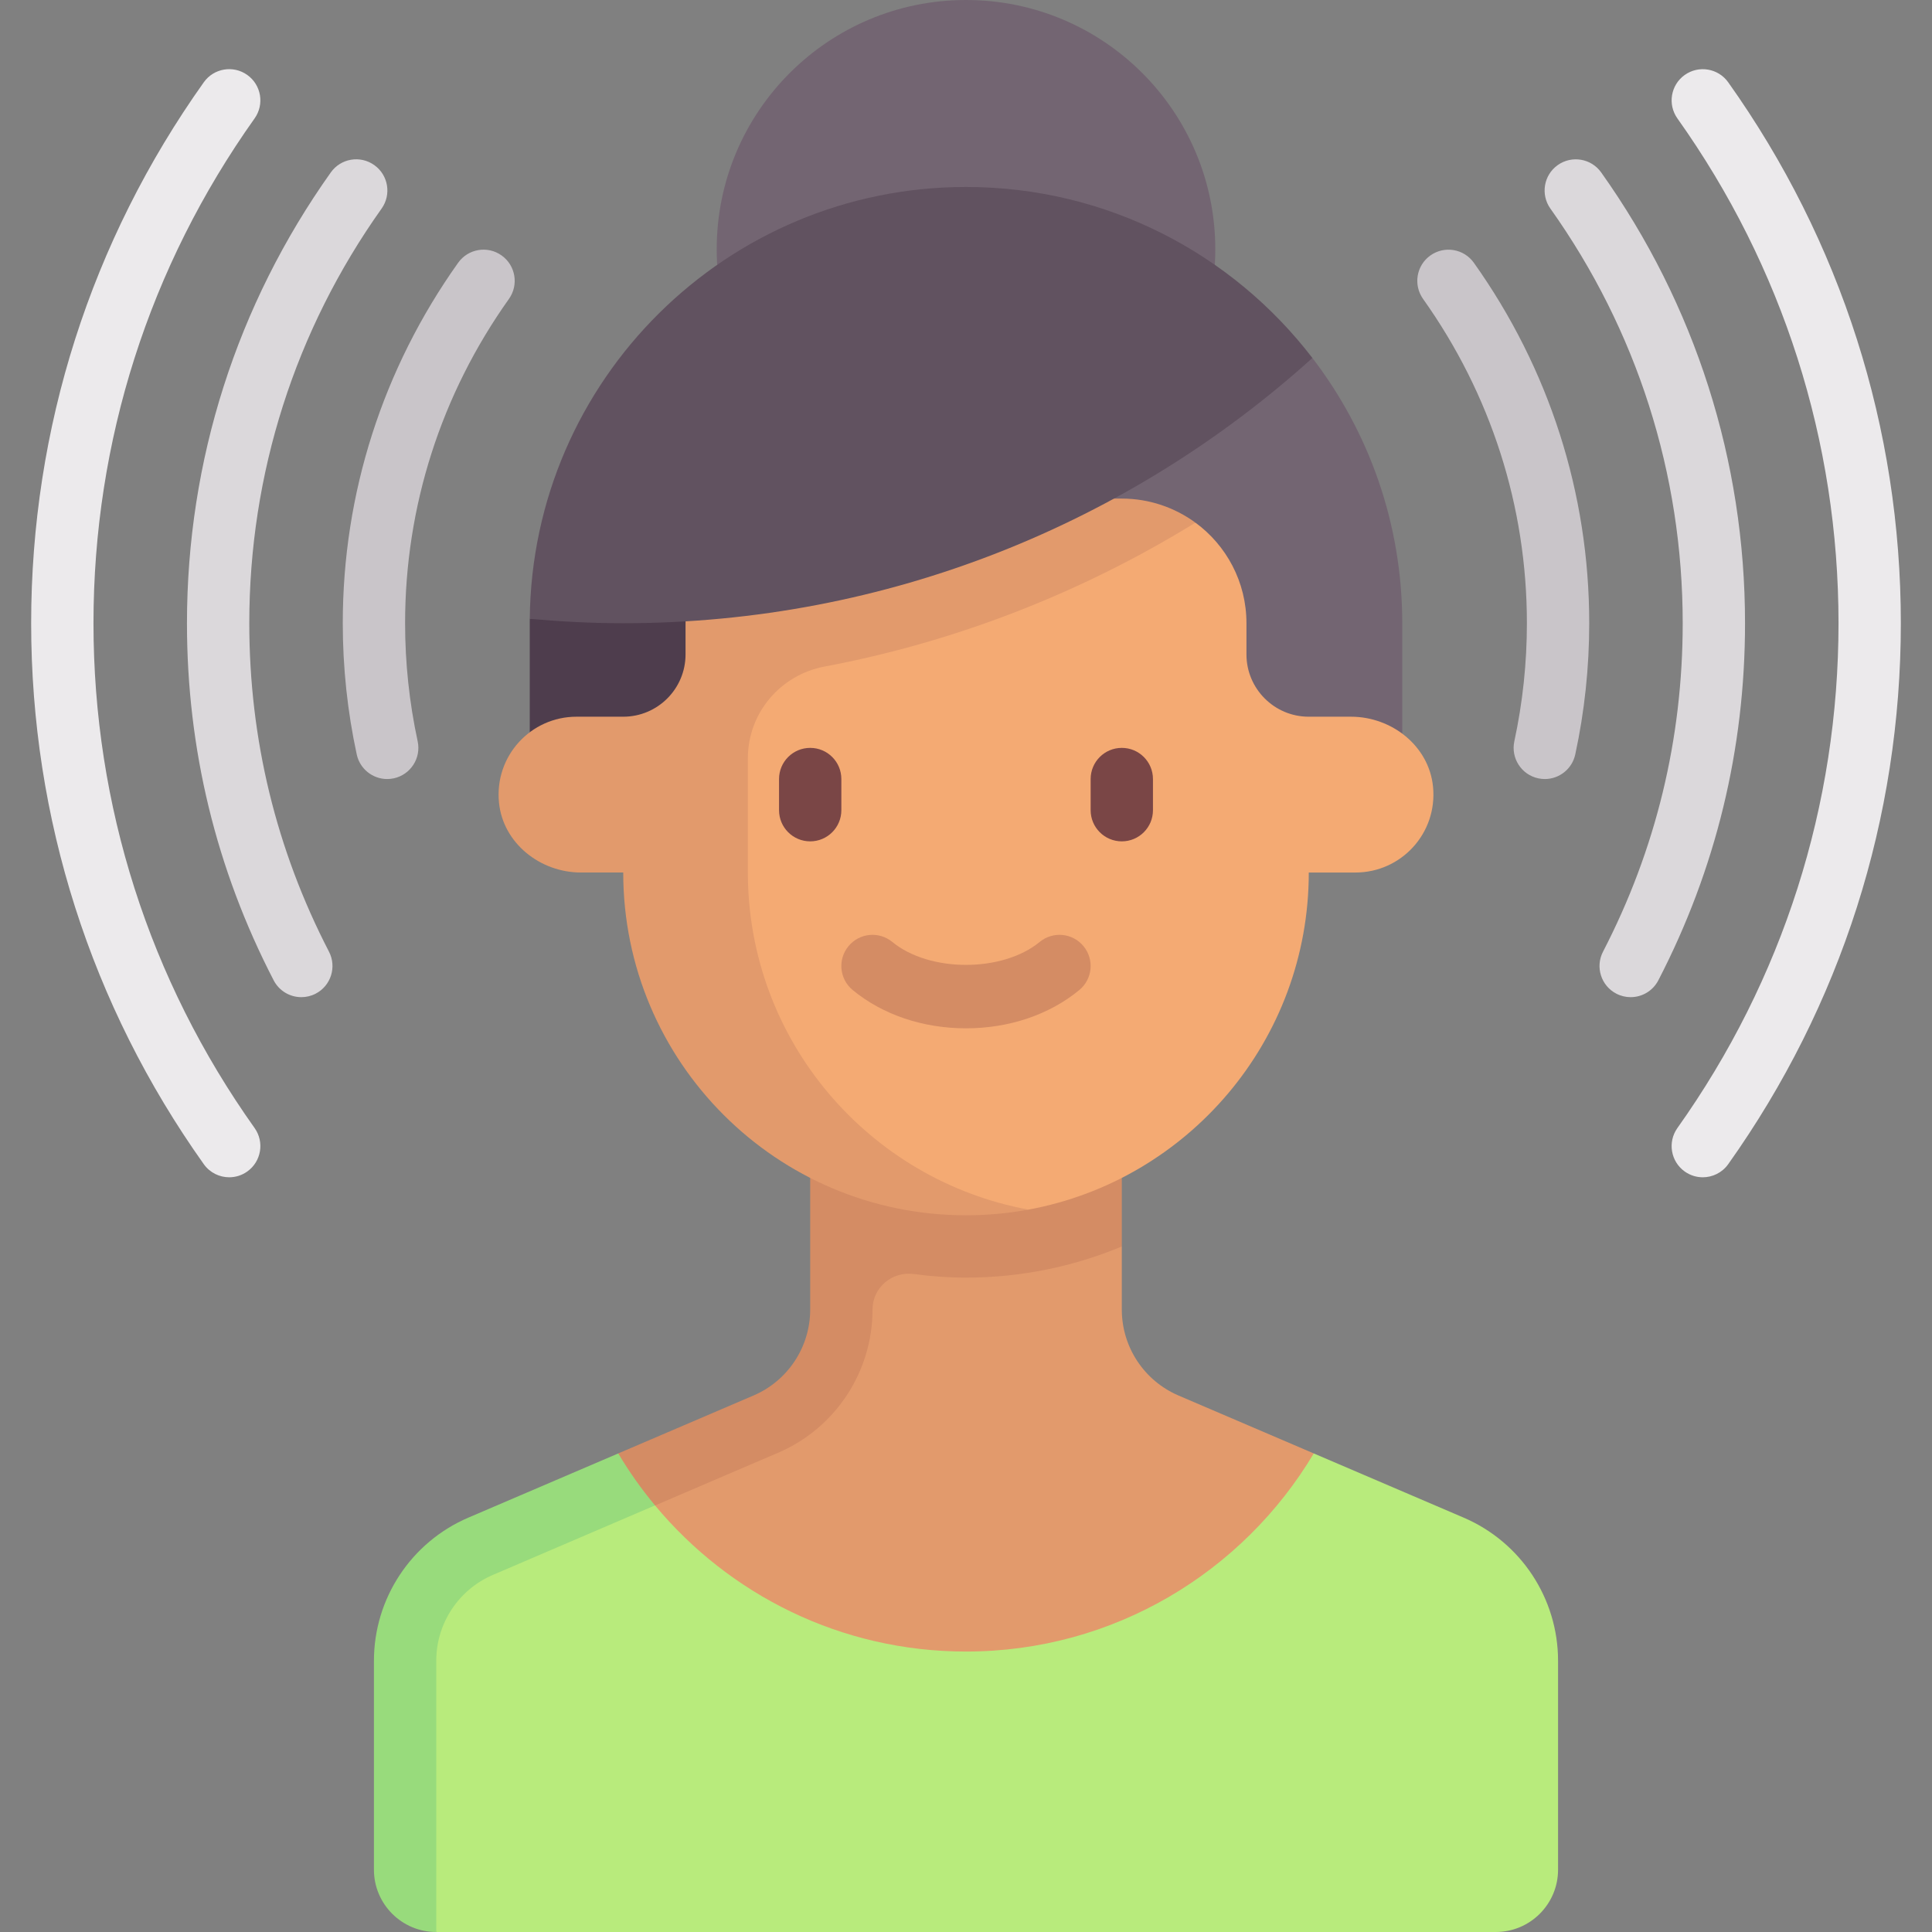
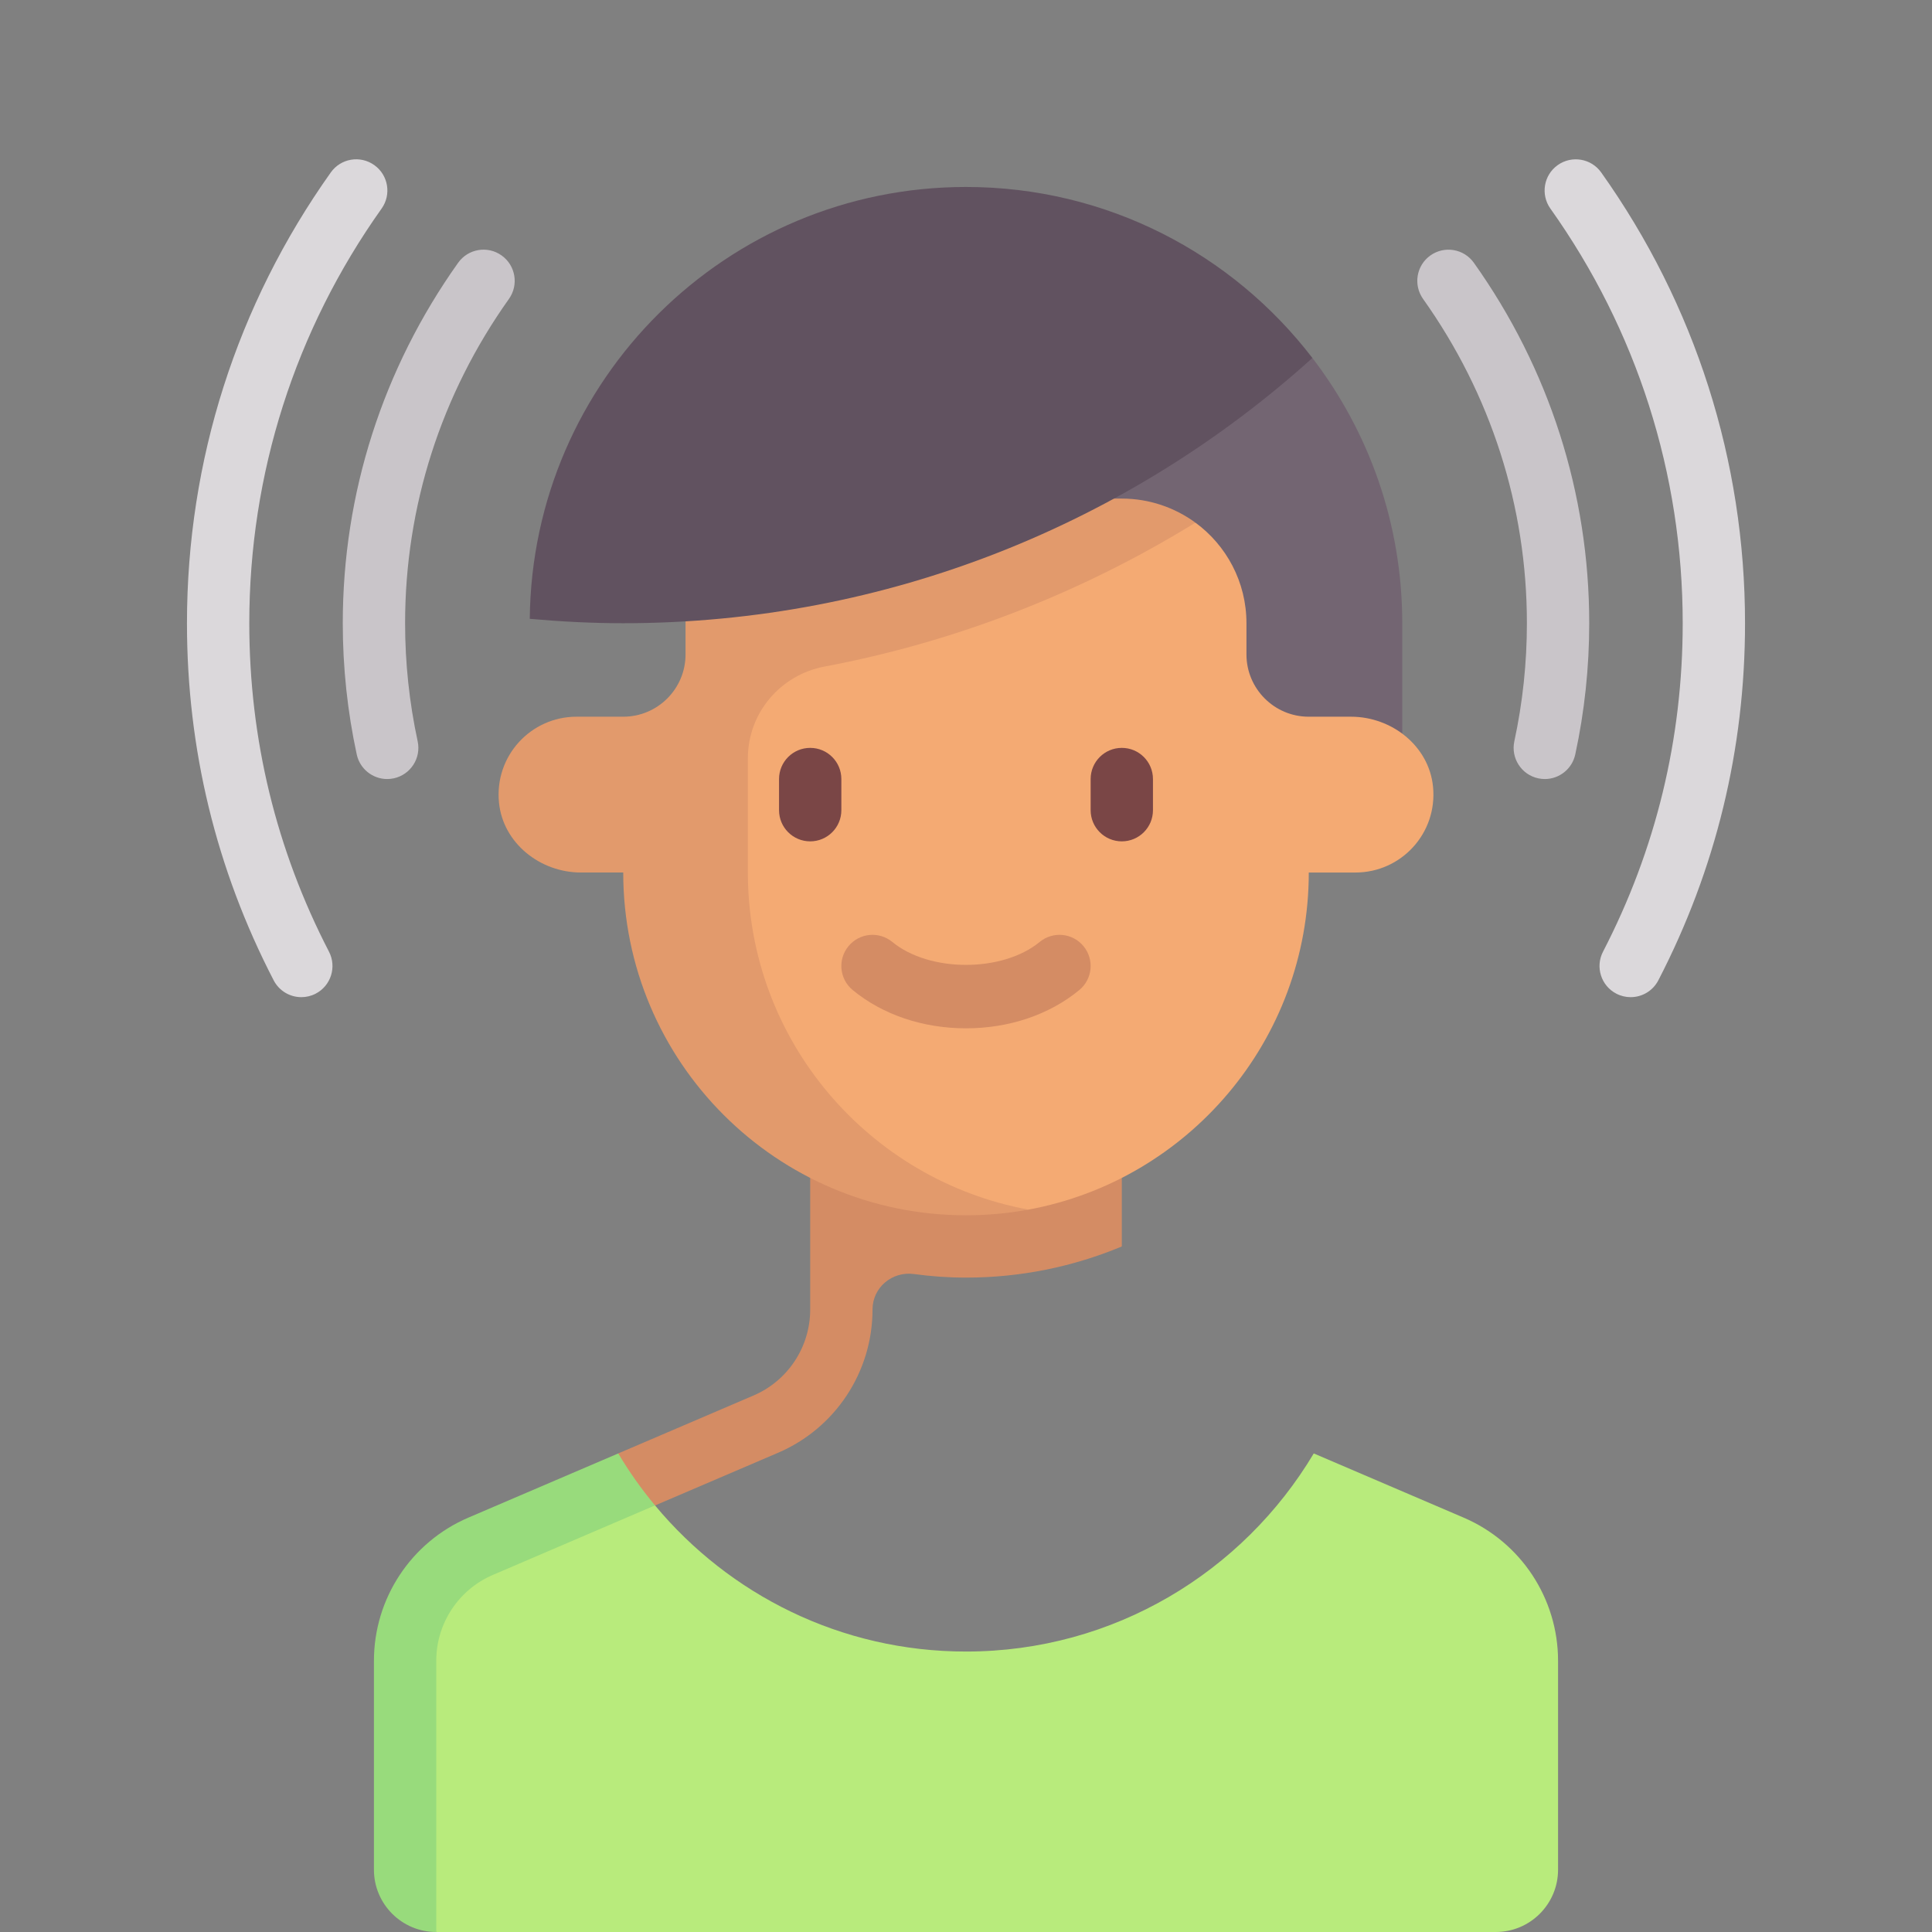
<svg xmlns="http://www.w3.org/2000/svg" id="Capa_1" enable-background="new 0 0 512 512" height="512" viewBox="0 0 512 512" width="512">
  <rect x="0" y="0" width="512" height="512" fill="#808080" stroke="none" />
  <g>
-     <path d="m348.161 385.176-35.85-15.354c-9.112-3.902-15.021-12.861-15.021-22.773v-16.723l-73.826-.978-10.425 42.353-68.09 31.602 77.864 68.416h128.036z" fill="#e29a6c" />
    <path d="m214.71 297.29v49.758c0 9.913-5.909 18.871-15.021 22.774l-35.85 15.354-1.664 18.677 44.019-18.852c15.185-6.504 25.032-21.433 25.032-37.952 0-5.854 5.195-10.203 10.996-9.414 4.507.613 9.1.946 13.778.946 14.636 0 28.577-2.951 41.29-8.255v-33.036z" fill="#d48c64" />
-     <path d="m140.393 163.993c-.004.389-.006.778-.006 1.168v41.29h54.191v-59.221z" fill="#4e3d4d" />
    <path d="m347.798 94.87-62.433 29.556v82.026h86.248v-41.29c0-26.444-8.878-50.814-23.815-70.292z" fill="#736572" />
    <g>
      <path d="m181.764 231.226v-.001z" fill="#ffd18d" />
      <path d="m379.764 208.451c-1.077-10.745-10.918-18.515-21.717-18.515h-11.208c-9.121 0-16.516-7.395-16.516-16.516v-8.258c0-10.945-5.323-20.647-13.522-26.658l-124.612 34.882-10.425 45.519c-.001 50.169 24.068 101.864 74.237 101.864 5.652 0 16.549-.208 16.549-.208 42.267-7.78 74.289-44.818 74.289-89.334h12.387c12.105-.001 21.776-10.419 20.538-22.776z" fill="#f4aa73" />
    </g>
    <path d="m198.194 231.226v-30.278c0-11.964 8.577-22.091 20.333-24.305 34.798-6.554 68.126-19.554 98.274-38.138-5.459-3.987-12.232-6.375-19.51-6.375h-82.581c-18.243 0-33.032 14.789-33.032 33.032v8.225.033c0 9.122-7.395 16.516-16.516 16.516h-12.387c-12.104 0-21.775 10.415-20.538 22.773 1.076 10.746 10.917 18.517 21.716 18.517h11.21v-.001c-.001 50.169 40.669 90.839 90.838 90.839 5.648 0 11.186-.518 16.549-1.504-42.272-7.776-74.356-44.814-74.356-89.334z" fill="#e29a6c" />
-     <circle cx="256" cy="66.065" fill="#736572" r="66.065" />
    <path d="m256 49.548c37.414 0 70.667 17.759 91.798 45.322-48.318 43.624-112.413 70.291-182.637 70.291-8.337 0-16.622-.435-24.768-1.168.634-63.307 52.15-114.445 115.607-114.445z" fill="#615260" />
    <path d="m387.869 402.181-39.708-17.006c-18.733 31.402-52.941 52.502-92.161 52.502-33.164 0-62.743-15.086-82.414-38.73l-42.371 3.234c-15.187 6.504-25.035 21.434-25.035 37.956v55.347l9.433 16.516h280.774c9.122 0 16.516-7.395 16.516-16.516v-55.347c0-16.521-9.848-31.452-25.034-37.956z" fill="#b8eb7c" />
    <path d="m130.629 417.363 42.957-18.416c-3.601-4.326-6.849-8.912-9.747-13.771l-39.707 17.006c-15.187 6.504-25.035 21.434-25.035 37.956v55.347c0 9.121 7.395 16.516 16.516 16.516v-71.871c0-9.91 5.907-18.866 15.016-22.767z" fill="#98db7c" />
    <path d="m214.71 222.968c-4.565 0-8.258-3.698-8.258-8.258v-8.258c0-4.56 3.694-8.258 8.258-8.258 4.565 0 8.258 3.698 8.258 8.258v8.258c0 4.56-3.694 8.258-8.258 8.258z" fill="#7a4646" />
    <path d="m297.29 222.968c-4.565 0-8.258-3.698-8.258-8.258v-8.258c0-4.56 3.694-8.258 8.258-8.258s8.258 3.698 8.258 8.258v8.258c0 4.56-3.693 8.258-8.258 8.258z" fill="#7a4646" />
    <path d="m256 272.516c-11.419 0-22.089-3.601-30.024-10.141-3.524-2.903-4.024-8.105-1.121-11.625 2.887-3.524 8.089-4.024 11.621-1.125 9.839 8.105 29.21 8.105 39.048 0 3.532-2.899 8.734-2.399 11.621 1.125 2.903 3.52 2.403 8.722-1.121 11.625-7.935 6.54-18.605 10.141-30.024 10.141z" fill="#d48c64" />
-     <path d="m60.75 311.992c-2.581 0-5.129-1.206-6.742-3.472-29.927-42.101-45.75-91.673-45.75-143.359s15.823-101.258 45.75-143.359c2.645-3.718 7.798-4.589 11.516-1.944 3.718 2.641 4.589 7.798 1.952 11.516-27.936 39.287-42.702 85.549-42.702 133.787s14.766 94.5 42.702 133.786c2.637 3.718 1.766 8.875-1.952 11.516-1.451 1.033-3.121 1.529-4.774 1.529z" fill="#eceaec" />
-     <path d="m451.25 311.992c-1.653 0-3.323-.496-4.774-1.528-3.718-2.641-4.589-7.798-1.952-11.516 27.935-39.286 42.702-85.548 42.702-133.786s-14.766-94.5-42.702-133.786c-2.637-3.718-1.766-8.875 1.952-11.516 3.718-2.637 8.871-1.77 11.516 1.944 29.927 42.101 45.75 91.673 45.75 143.359s-15.823 101.258-45.75 143.359c-1.613 2.264-4.161 3.47-6.742 3.47z" fill="#eceaec" />
    <path d="m432.137 264.258c-1.274 0-2.573-.294-3.79-.923-4.048-2.097-5.629-7.081-3.532-11.129 14.016-27.089 21.121-56.375 21.121-87.044 0-39.621-12.129-77.621-35.073-109.895-2.637-3.718-1.766-8.875 1.952-11.516 3.726-2.641 8.871-1.77 11.516 1.944 24.935 35.089 38.121 76.399 38.121 119.468 0 33.339-7.726 65.177-22.976 94.633-1.468 2.837-4.347 4.462-7.339 4.462z" fill="#dbd8db" />
    <path d="m79.863 264.258c-2.992 0-5.871-1.625-7.339-4.464-15.25-29.456-22.976-61.294-22.976-94.633 0-43.069 13.185-84.379 38.121-119.468 2.637-3.714 7.79-4.597 11.516-1.944 3.718 2.641 4.589 7.798 1.952 11.516-22.943 32.275-35.072 70.275-35.072 109.896 0 30.669 7.105 59.956 21.121 87.044 2.097 4.048.516 9.032-3.532 11.129-1.219.63-2.517.924-3.791.924z" fill="#dbd8db" />
    <g fill="#c9c5c9">
      <path d="m409.395 206.452c-.581 0-1.161-.06-1.75-.185-4.46-.964-7.29-5.359-6.331-9.815 2.21-10.234 3.331-20.762 3.331-31.29 0-30.911-9.516-60.633-27.524-85.952-2.637-3.718-1.766-8.875 1.952-11.516 3.726-2.637 8.871-1.774 11.516 1.944 20 28.133 30.573 61.165 30.573 95.524 0 11.698-1.242 23.399-3.702 34.774-.839 3.871-4.258 6.516-8.065 6.516z" />
      <path d="m102.605 206.452c-3.806 0-7.226-2.645-8.065-6.516-2.46-11.375-3.702-23.077-3.702-34.774 0-34.359 10.573-67.391 30.573-95.524 2.645-3.722 7.798-4.593 11.516-1.944 3.718 2.641 4.589 7.798 1.952 11.516-18.008 25.319-27.524 55.04-27.524 85.952 0 10.528 1.121 21.056 3.331 31.29.96 4.456-1.871 8.851-6.331 9.815-.589.124-1.17.185-1.75.185z" />
    </g>
  </g>
</svg>